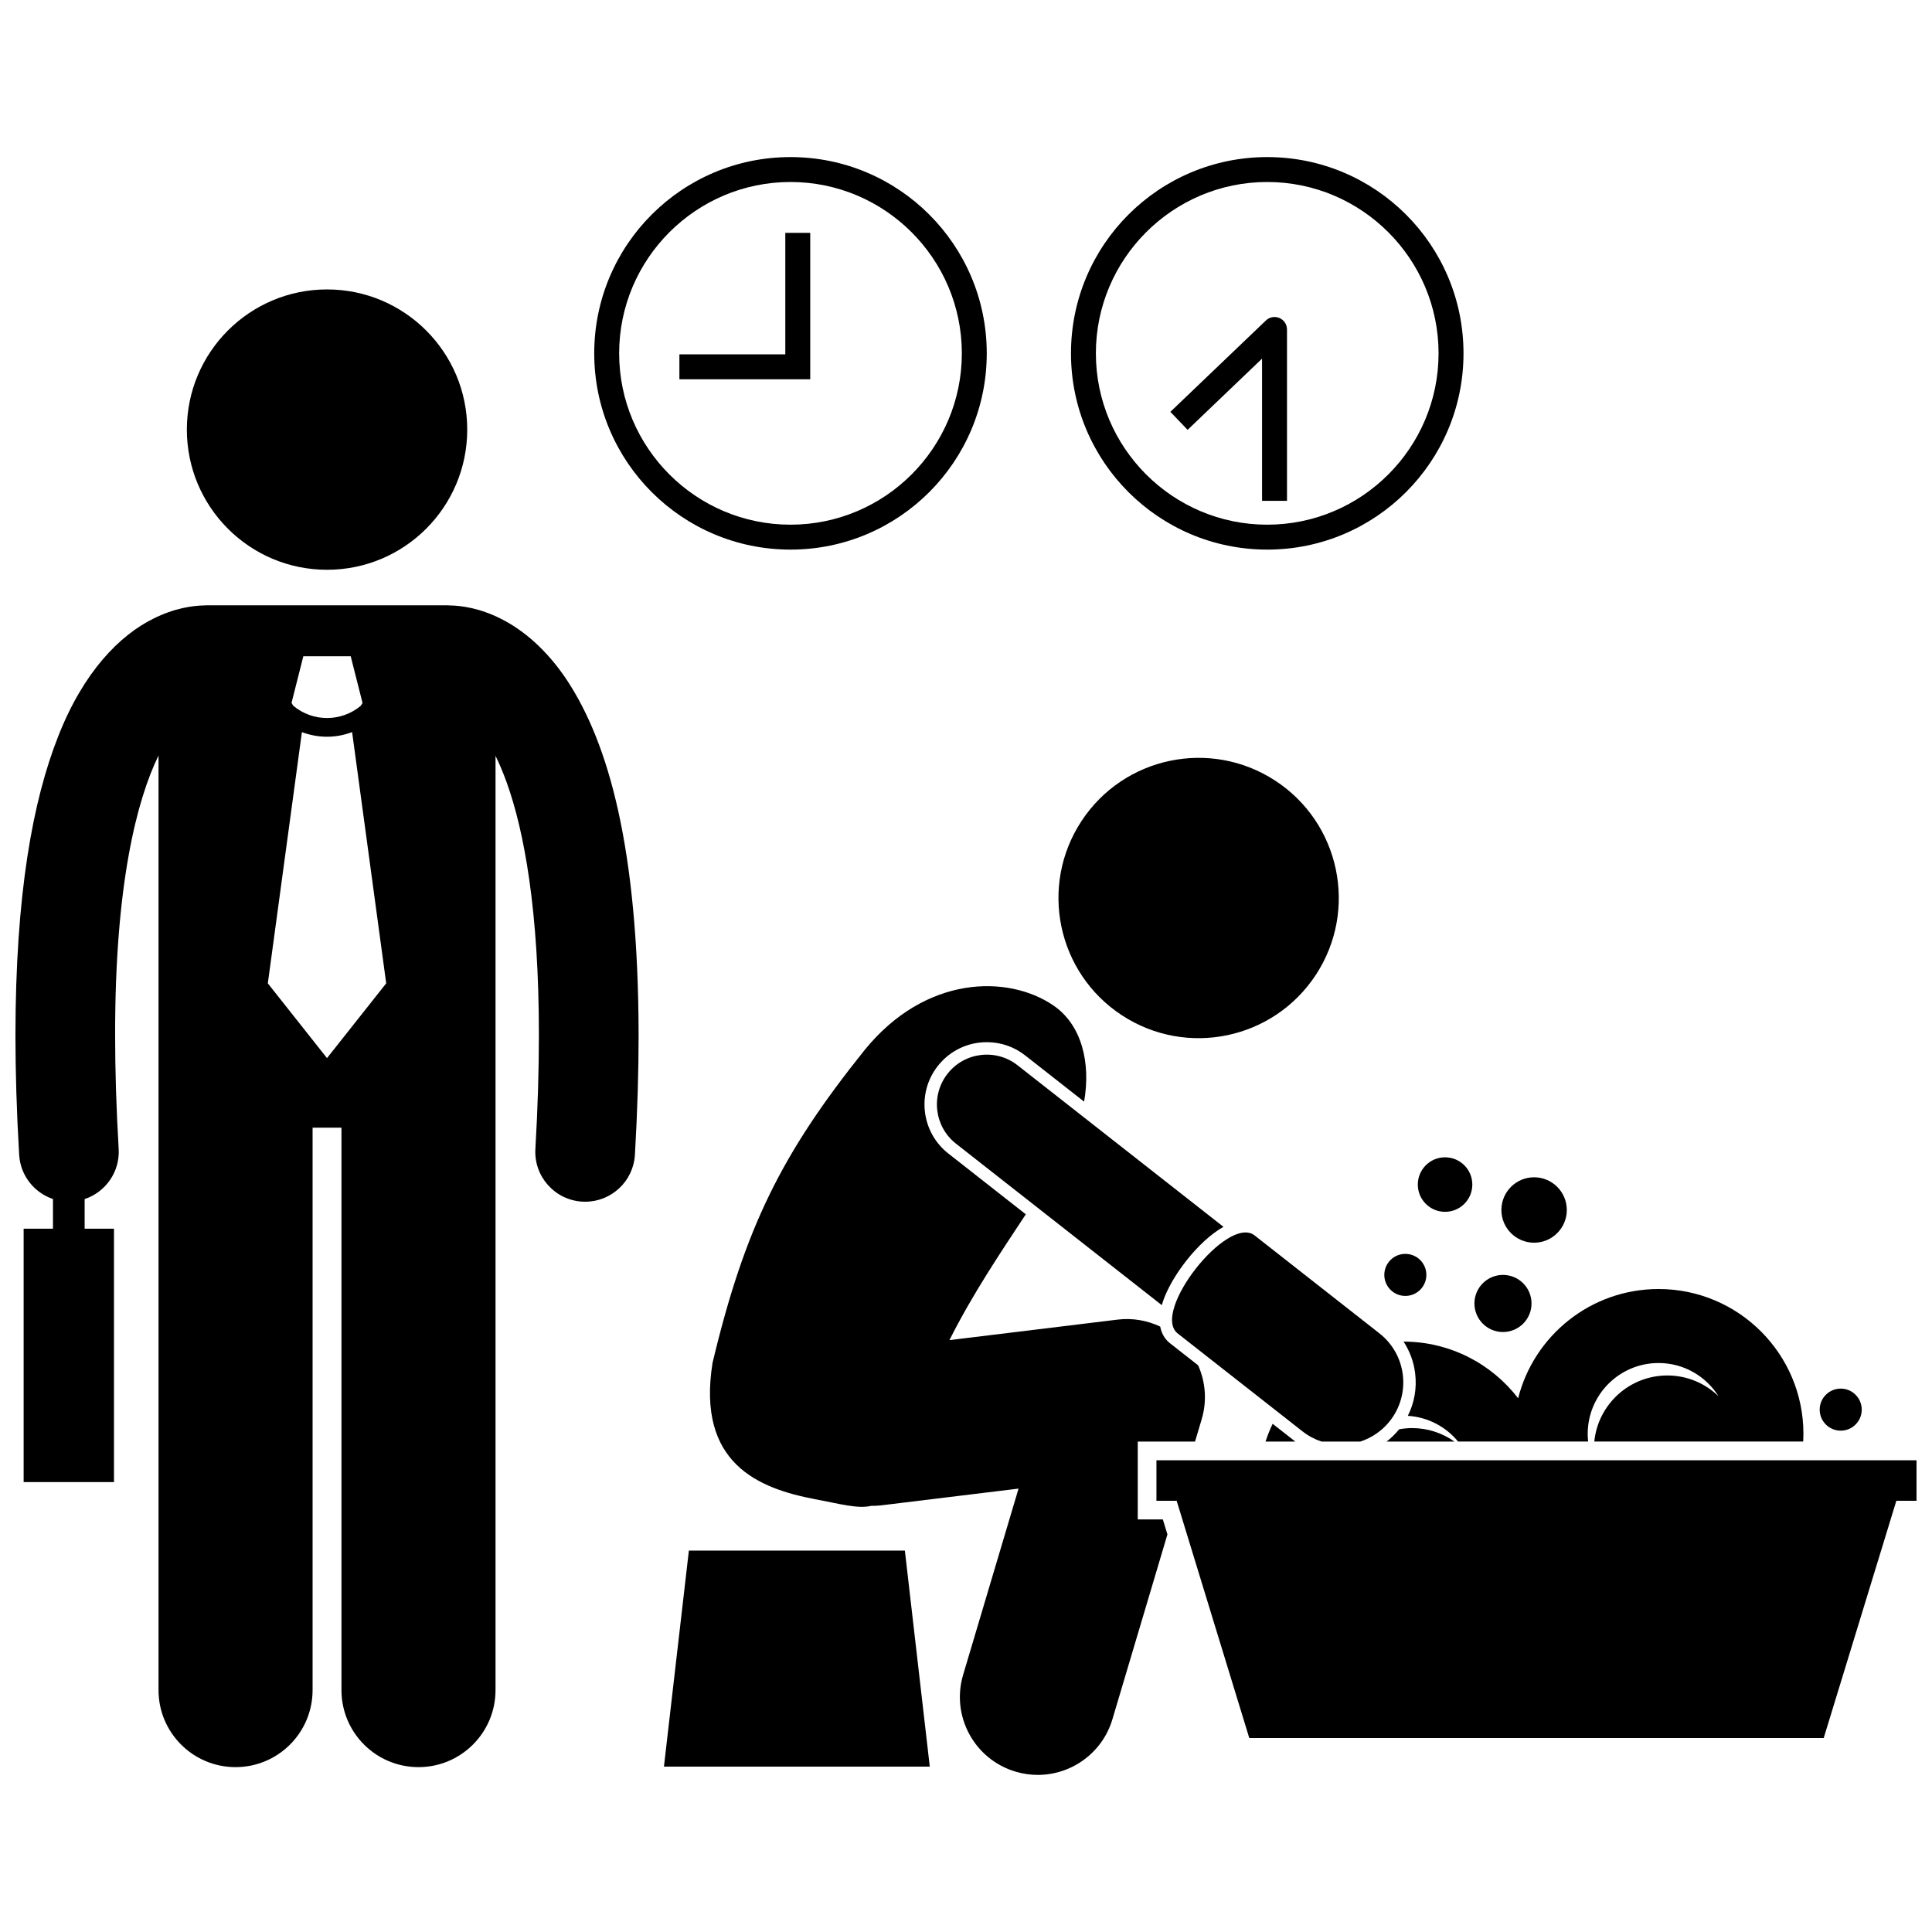
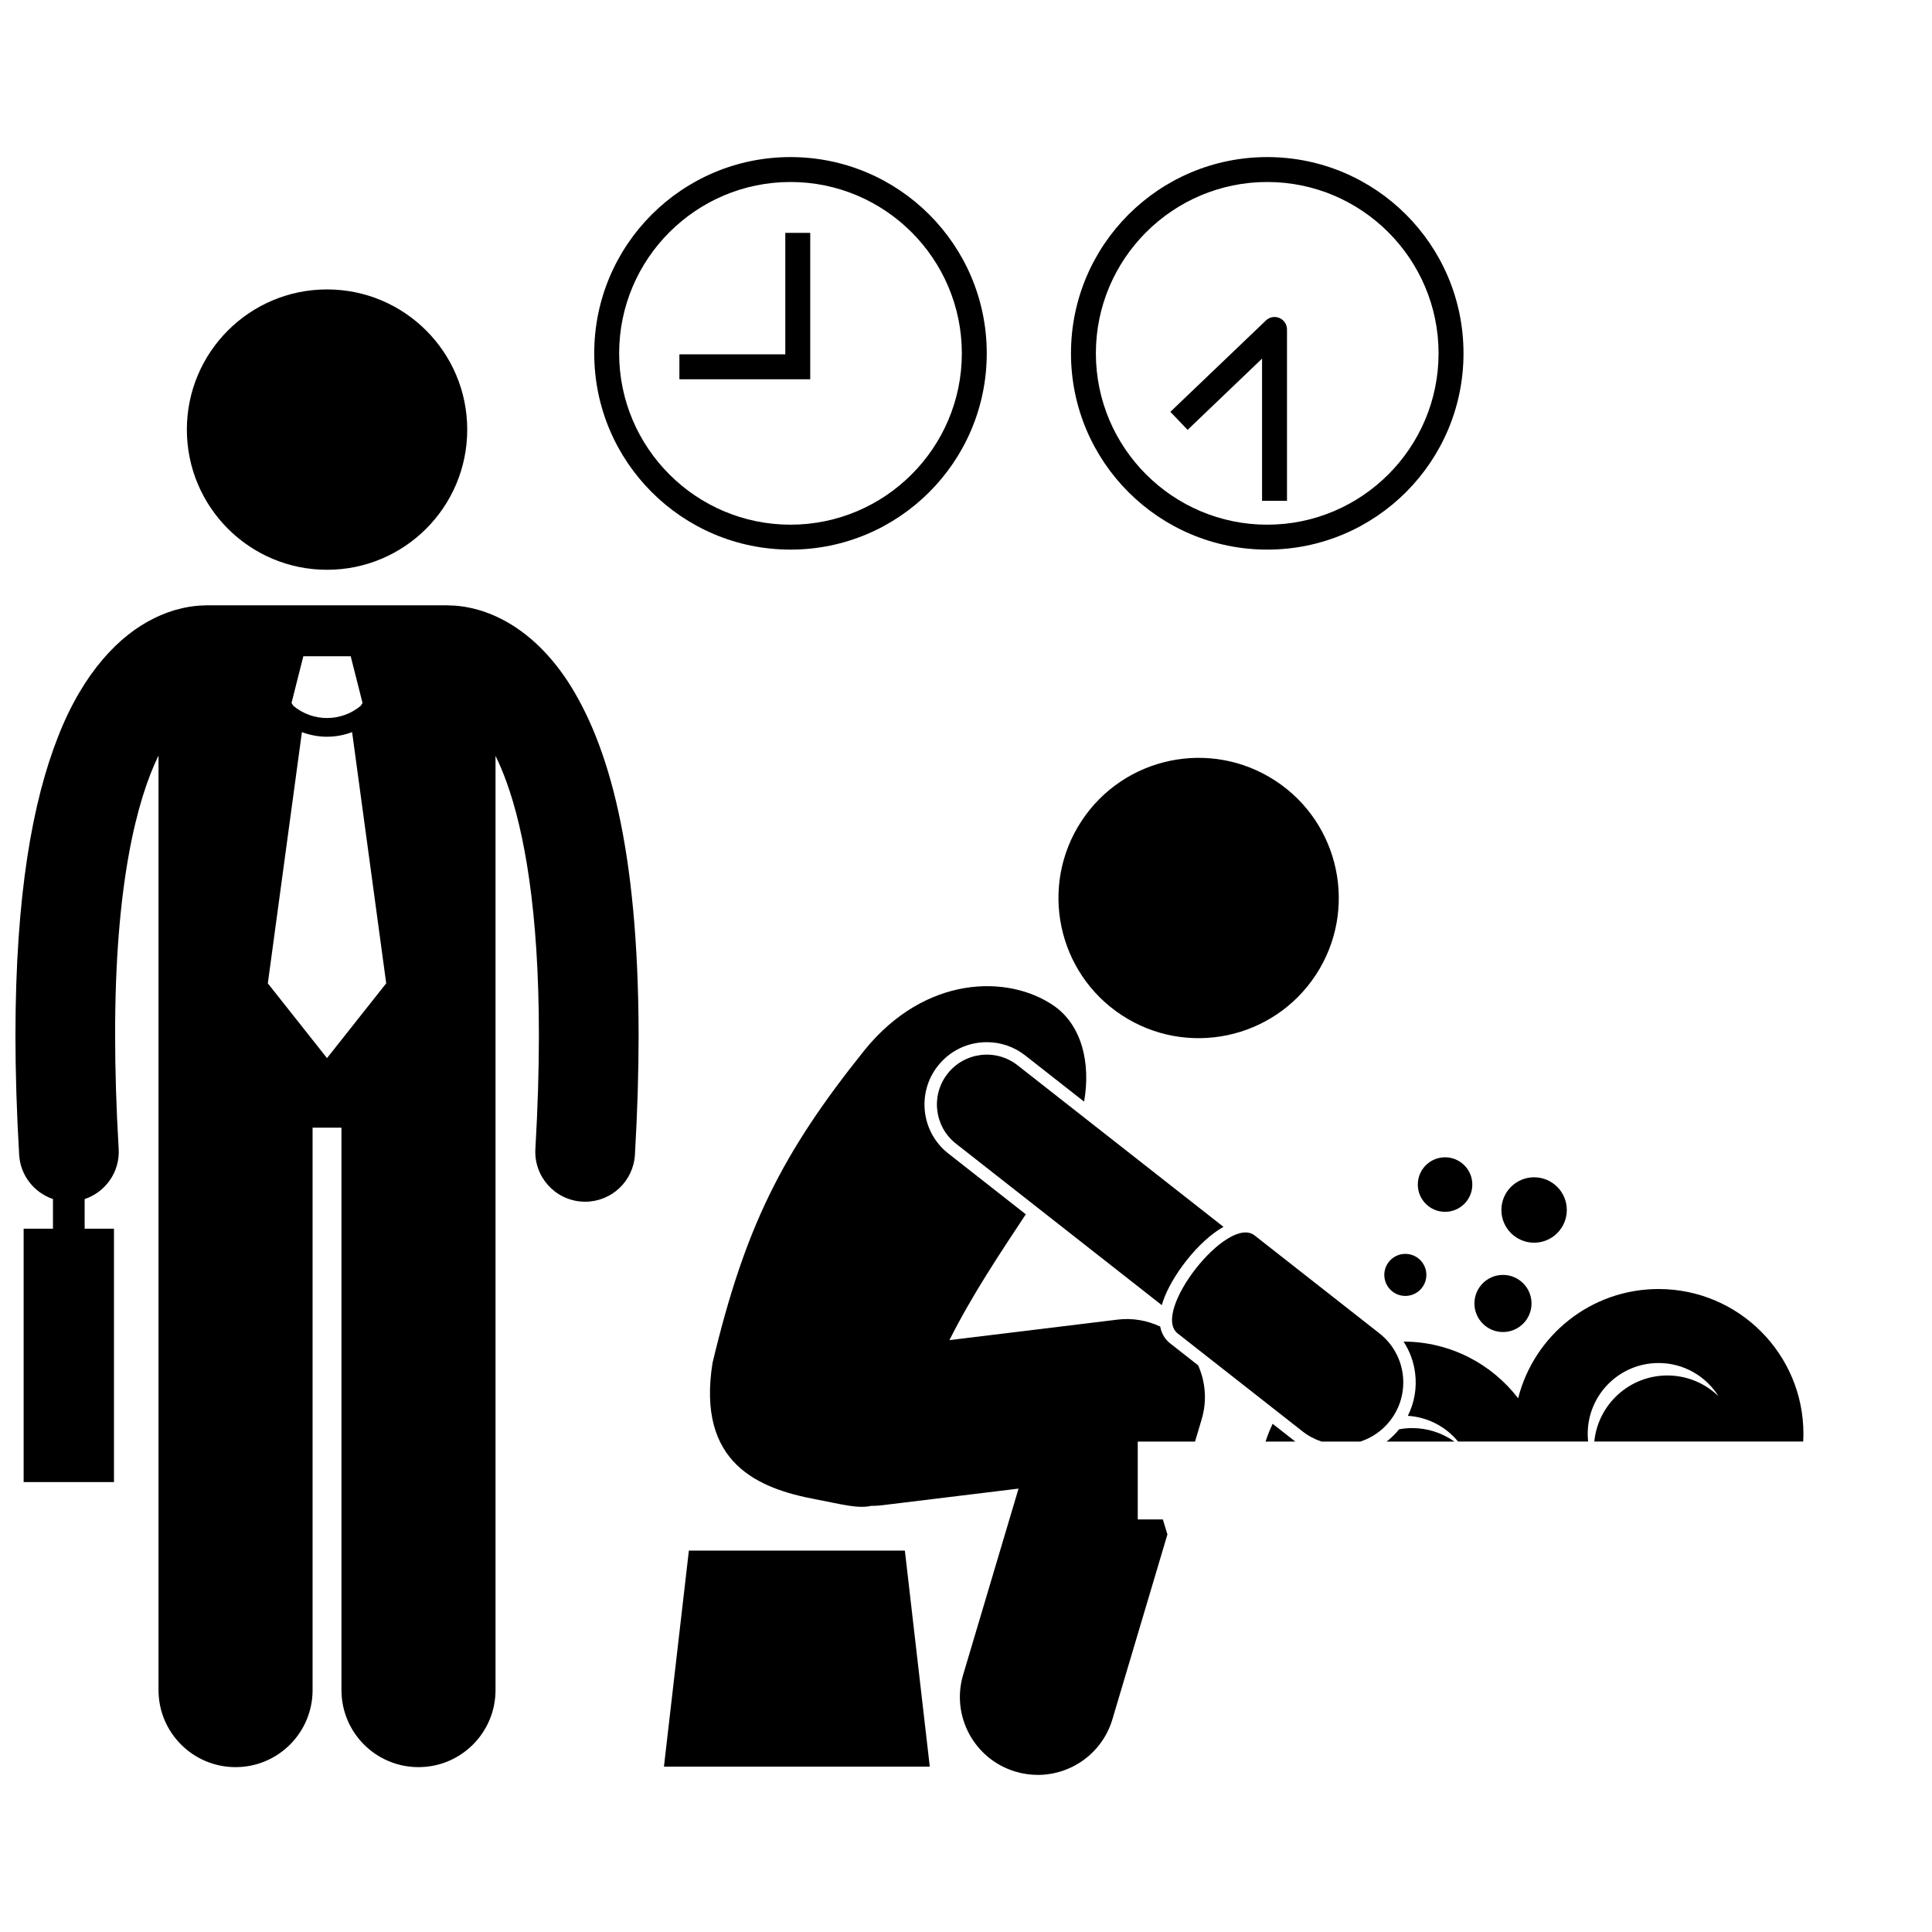
<svg xmlns="http://www.w3.org/2000/svg" width="800px" height="800px" version="1.1" viewBox="144 144 512 512">
  <defs>
    <clipPath id="b">
      <path d="m148.09 304h165.91v309h-165.91z" />
    </clipPath>
    <clipPath id="a">
-       <path d="m450 530h201.9v75h-201.9z" />
-     </clipPath>
+       </clipPath>
  </defs>
  <path d="m487.28 526.03c-0.043-0.035-0.094-0.062-0.141-0.102l-5.875-4.609c-0.727 1.516-1.352 3.09-1.879 4.707z" />
  <path d="m517.09 519.21c5.359 0.34 10.113 2.914 13.316 6.816h34.465c-0.07-0.668-0.113-1.344-0.113-2.031 0-10.371 8.41-18.781 18.781-18.781 6.711 0 12.578 3.531 15.902 8.82-3.508-3.406-8.285-5.519-13.566-5.519-10.09 0-18.387 7.676-19.367 17.508h55.363c0.035-0.672 0.055-1.348 0.055-2.031 0-21.203-17.188-38.387-38.387-38.387-17.945 0-33.008 12.312-37.215 28.949-7.004-9.109-17.992-14.988-30.363-15.016 1.633 2.508 2.703 5.363 3.07 8.426 0.48 3.918-0.207 7.797-1.941 11.246z" />
  <path d="m511.46 526.03h17.98c-3.172-2.242-7.035-3.574-11.219-3.574-1.176 0-2.32 0.121-3.441 0.32-0.988 1.227-2.102 2.312-3.32 3.254z" />
  <path d="m267.82 257.85c0 20.516-16.633 37.148-37.152 37.148-20.516 0-37.148-16.633-37.148-37.148s16.633-37.148 37.148-37.148c20.52 0 37.152 16.633 37.152 37.148" />
  <path d="m405.5 237.64c0-28.723-23.289-52.012-52.012-52.012-28.723 0-52.012 23.289-52.012 52.012 0 28.723 23.289 52.012 52.012 52.012 28.723 0 52.012-23.289 52.012-52.012zm-97.418 0c0-25.039 20.371-45.41 45.41-45.41 25.035 0 45.406 20.371 45.406 45.41 0 25.039-20.371 45.406-45.406 45.406-25.039 0-45.41-20.367-45.41-45.406z" />
  <path d="m358.72 205.71h-6.606v32.195h-28.066v6.606h34.672z" />
  <path d="m427.82 237.64c0 28.723 23.289 52.012 52.012 52.012 28.723 0 52.012-23.289 52.012-52.012 0-28.723-23.289-52.012-52.012-52.012-28.723 0.004-52.012 23.289-52.012 52.012zm97.414 0c0 25.039-20.367 45.406-45.406 45.406s-45.41-20.367-45.41-45.406c0-25.039 20.371-45.41 45.41-45.41 25.039 0.004 45.406 20.375 45.406 45.41z" />
  <path d="m454.16 253.14 4.57 4.773 19.727-18.875 0.004 37.68h6.606v-45.406c0-1.324-0.785-2.516-2.004-3.035-1.219-0.523-2.625-0.266-3.582 0.652z" />
  <g clip-path="url(#b)">
    <path d="m166.43 461.77c5.531-1.84 9.375-7.199 9.02-13.293-0.648-10.984-0.941-20.984-0.941-30.09-0.055-39.98 5.773-62.441 11.5-74.164v247.67c0 11.277 9.141 20.414 20.414 20.414 11.273 0 20.414-9.137 20.414-20.414v-149.05h7.652v149.05c0 11.277 9.141 20.414 20.414 20.414s20.414-9.137 20.414-20.414v-247.59c0.98 2.008 1.965 4.309 2.938 6.996 4.656 12.898 8.574 34.066 8.555 67.102 0 9.102-0.293 19.102-0.93 30.086-0.426 7.281 5.133 13.531 12.418 13.957 0.266 0.016 0.523 0.023 0.785 0.023 6.945 0 12.762-5.422 13.176-12.438 0.664-11.445 0.977-21.957 0.977-31.625-0.066-49.832-8.027-77.418-18.883-94-5.426-8.234-11.766-13.512-17.633-16.438-5.598-2.824-10.52-3.477-13.504-3.519-0.219-0.012-0.434-0.031-0.656-0.031l-63.793-0.004c-0.191 0-0.383 0.02-0.574 0.031-2.977 0.035-7.941 0.672-13.59 3.523-8.883 4.402-18.453 14.039-25.156 31.109-6.777 17.129-11.332 41.906-11.355 79.316 0.004 9.668 0.312 20.18 0.984 31.629 0.32 5.535 4.016 10.062 8.961 11.734v7.863h-7.773v67.145h23.941v-67.145h-7.773zm64.23-37.359-15.684-19.812 9.031-66.578c2.144 0.801 4.394 1.223 6.648 1.219h0.004 0.012c2.25 0 4.5-0.418 6.641-1.223l9.035 66.574zm-6.273-106.5h12.551l3.137 12.383-0.477 0.754c-2.582 2.156-5.75 3.234-8.938 3.238-3.184-0.004-6.344-1.082-8.926-3.234l-0.48-0.758z" />
  </g>
  <path d="m481.98 350.9c17.164 11.227 21.98 34.246 10.754 51.414-11.23 17.164-34.25 21.98-51.414 10.75-17.168-11.227-21.984-34.246-10.754-51.414 11.227-17.164 34.246-21.98 51.414-10.75" />
  <path d="m450.47 546.67h-4.953v-20.637h15.18l1.77-5.949c1.422-4.781 1.027-9.816-0.945-14.254l-7.457-5.852c-0.957-0.75-2.168-2.125-2.602-4.426-3.465-1.633-7.352-2.324-11.273-1.844l-44.582 5.438c6.004-11.98 13.469-23.098 20.238-33.344l-20.535-16.113c-7.164-5.621-8.418-16.023-2.797-23.184 3.148-4.016 7.887-6.32 13-6.32 3.723 0 7.246 1.219 10.18 3.519l15.602 12.238c1.805-10.25-0.602-20.395-8.215-25.543-12.031-8.141-33.852-7.965-49.961 11.883-21.988 27.426-31.703 46.961-40.289 82.875-4.277 26.742 12.297 33.324 27.164 36.141 6.734 1.273 11.293 2.59 14.859 1.77 0.871 0.004 1.75-0.027 2.641-0.133h-0.004l36.434-4.441-14.684 49.34c-3.254 10.922 2.969 22.422 13.898 25.668 1.961 0.586 3.945 0.863 5.894 0.863 8.895 0 17.105-5.797 19.773-14.758l14.574-48.977-1.215-3.969-1.695 0.004z" />
  <path d="m468.23 469.12-54.57-42.812c-5.742-4.504-14.043-3.5-18.547 2.238-4.504 5.742-3.504 14.043 2.242 18.547l54.535 42.785c0.105-0.375 0.223-0.762 0.363-1.164 2.25-6.512 9.152-15.738 15.977-19.594z" />
  <path d="m383.8 554.93h-57.242l-6.606 57.238h70.449z" />
  <path d="m504.5 526.03c3.004-0.98 5.766-2.82 7.863-5.492 5.629-7.176 4.375-17.555-2.797-23.18l-33.078-25.953c-7.176-5.629-27.555 20.352-20.379 25.98l33.078 25.949c1.555 1.219 3.266 2.113 5.039 2.695z" />
  <g clip-path="url(#a)">
-     <path d="m651.9 541.72v-10.734h-201.43v10.734h5.356l19.246 62.875h152.23l19.25-62.875z" />
-   </g>
+     </g>
  <path d="m549.87 489.43c0 4.18-3.387 7.57-7.566 7.57-4.18 0-7.566-3.391-7.566-7.57 0-4.176 3.387-7.566 7.566-7.566 4.18 0 7.566 3.391 7.566 7.566" />
  <path d="m559.22 464.66c0 4.789-3.879 8.668-8.668 8.668-4.785 0-8.668-3.879-8.668-8.668 0-4.785 3.883-8.668 8.668-8.668 4.789 0 8.668 3.883 8.668 8.668" />
  <path d="m522 481.86c0 3.078-2.496 5.574-5.57 5.574-3.078 0-5.574-2.496-5.574-5.574s2.496-5.57 5.574-5.57c3.074 0 5.57 2.492 5.57 5.57" />
-   <path d="m637.38 517.57c0 3.078-2.496 5.57-5.57 5.57-3.078 0-5.574-2.492-5.574-5.57 0-3.078 2.496-5.574 5.574-5.574 3.074 0 5.57 2.496 5.57 5.574" />
  <path d="m534.18 457.92c0 3.992-3.234 7.227-7.223 7.227s-7.223-3.234-7.223-7.227c0-3.988 3.234-7.223 7.223-7.223s7.223 3.234 7.223 7.223" />
</svg>